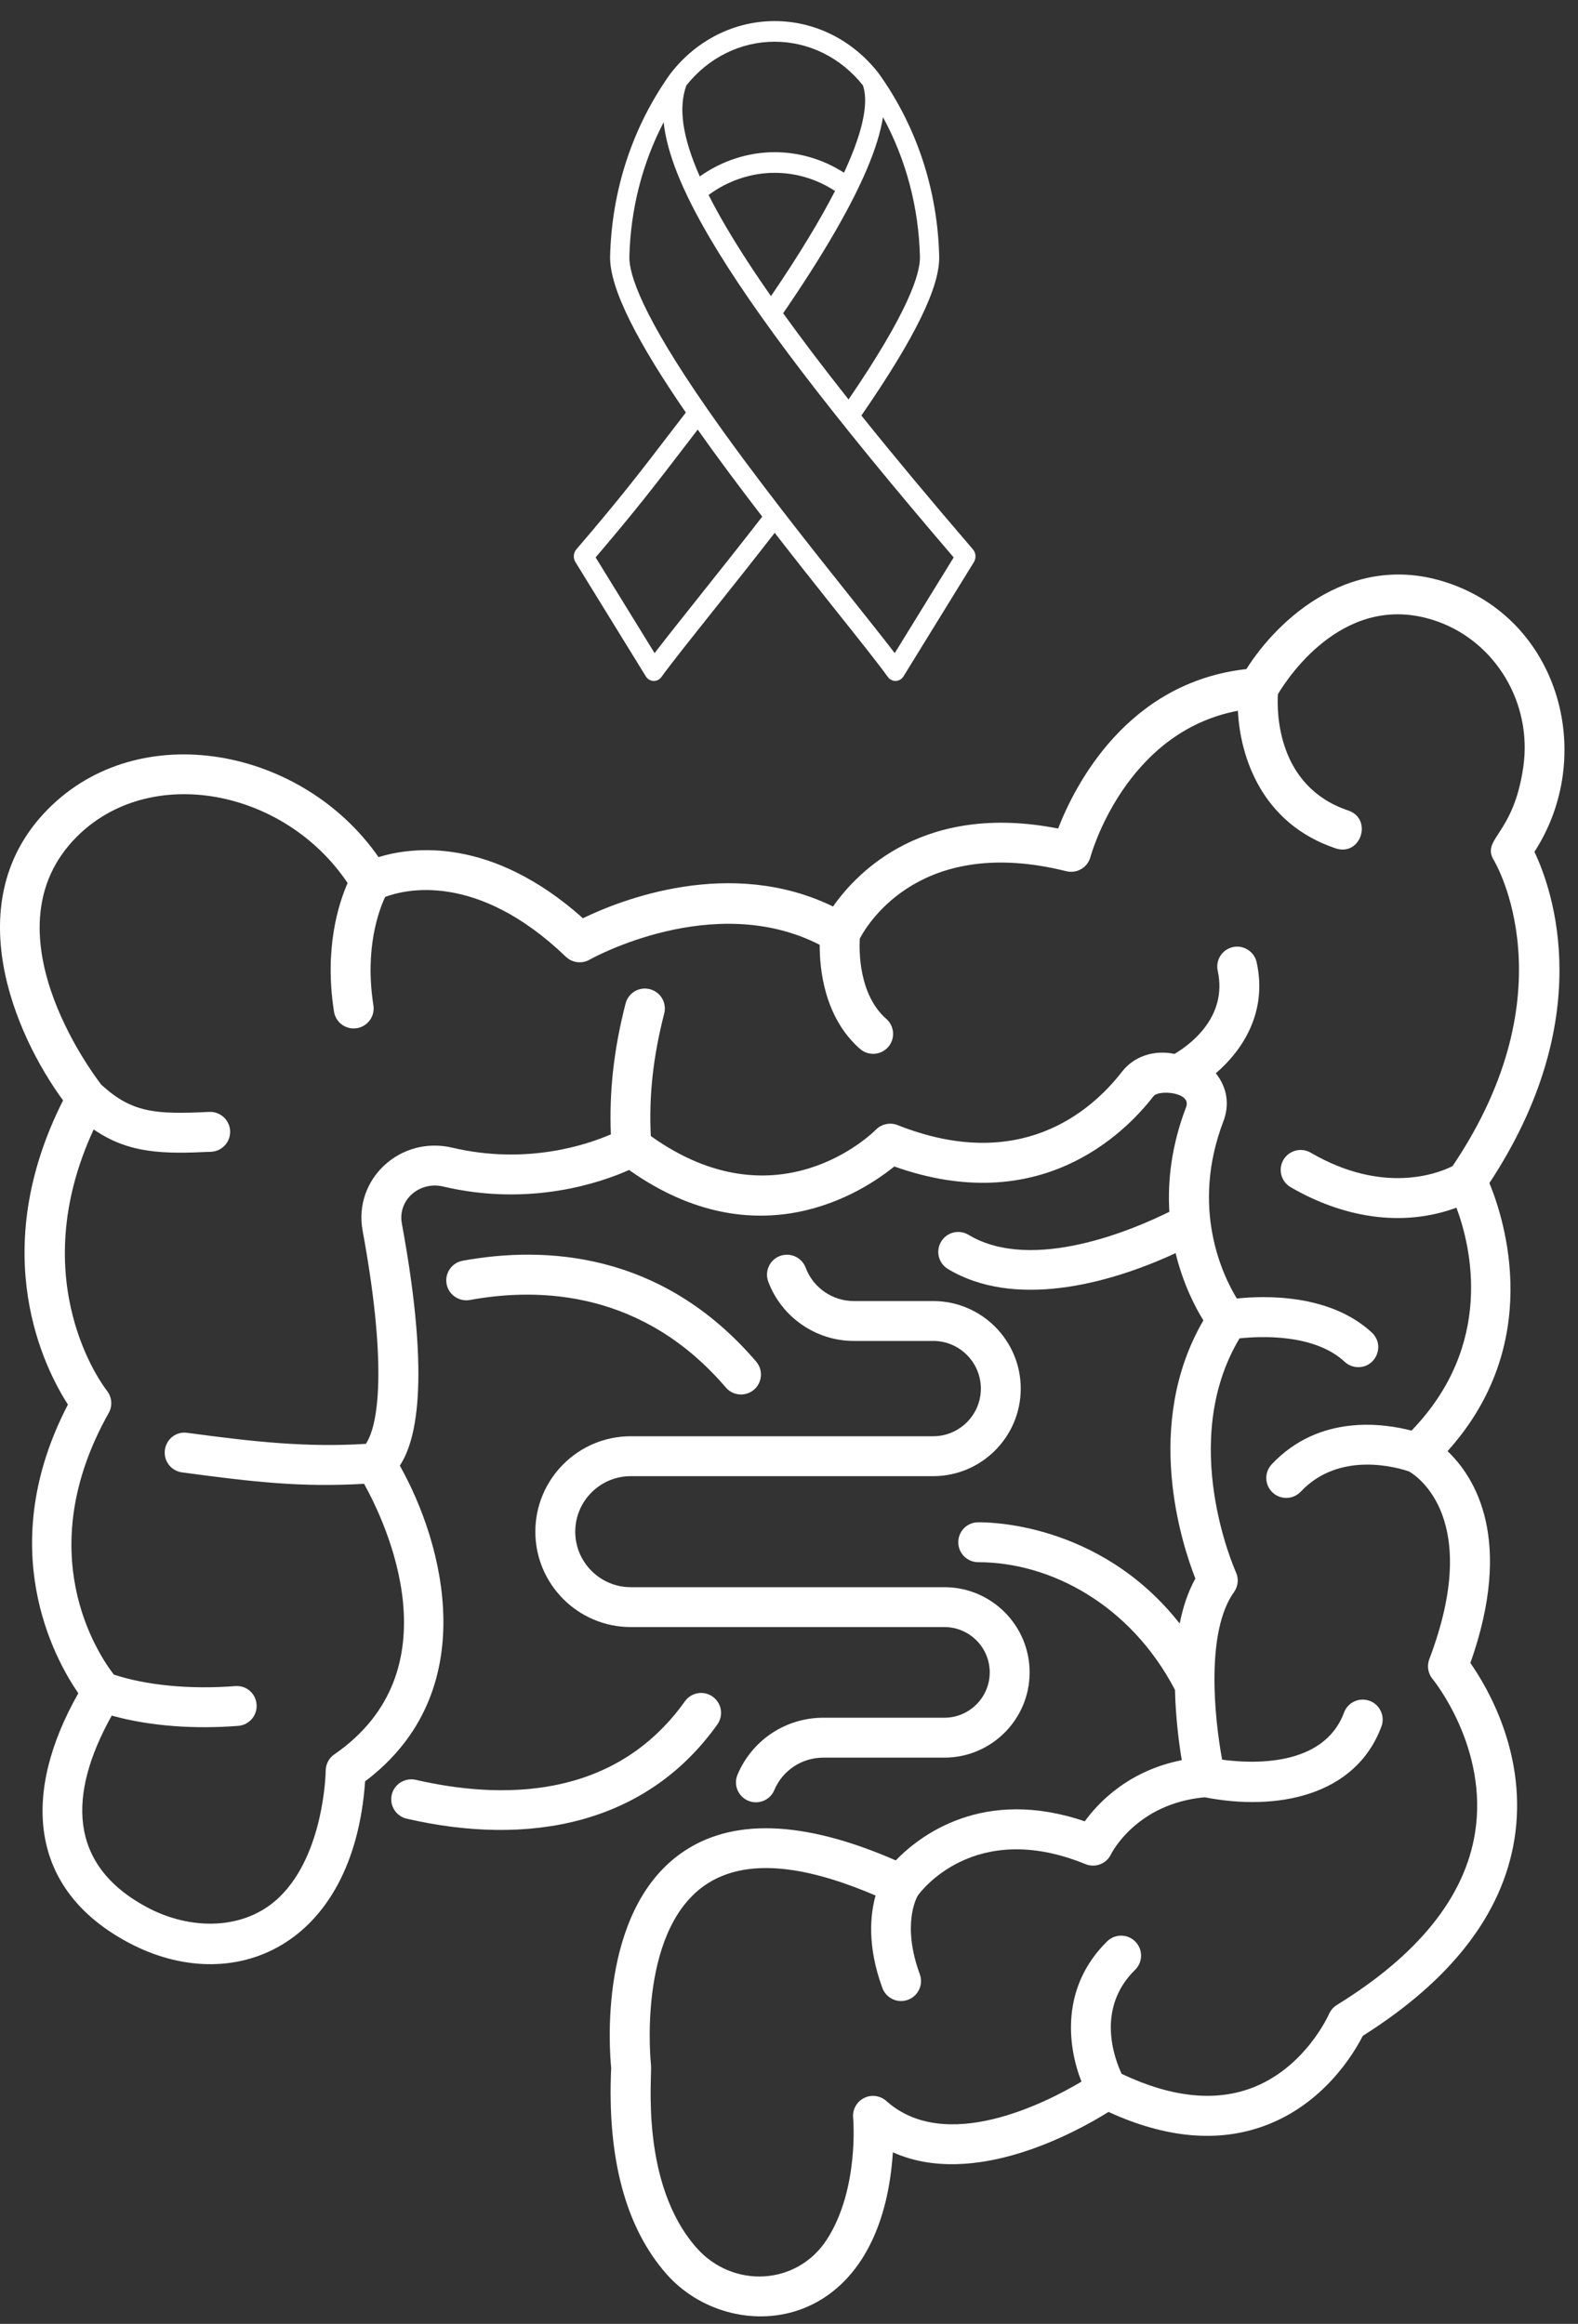
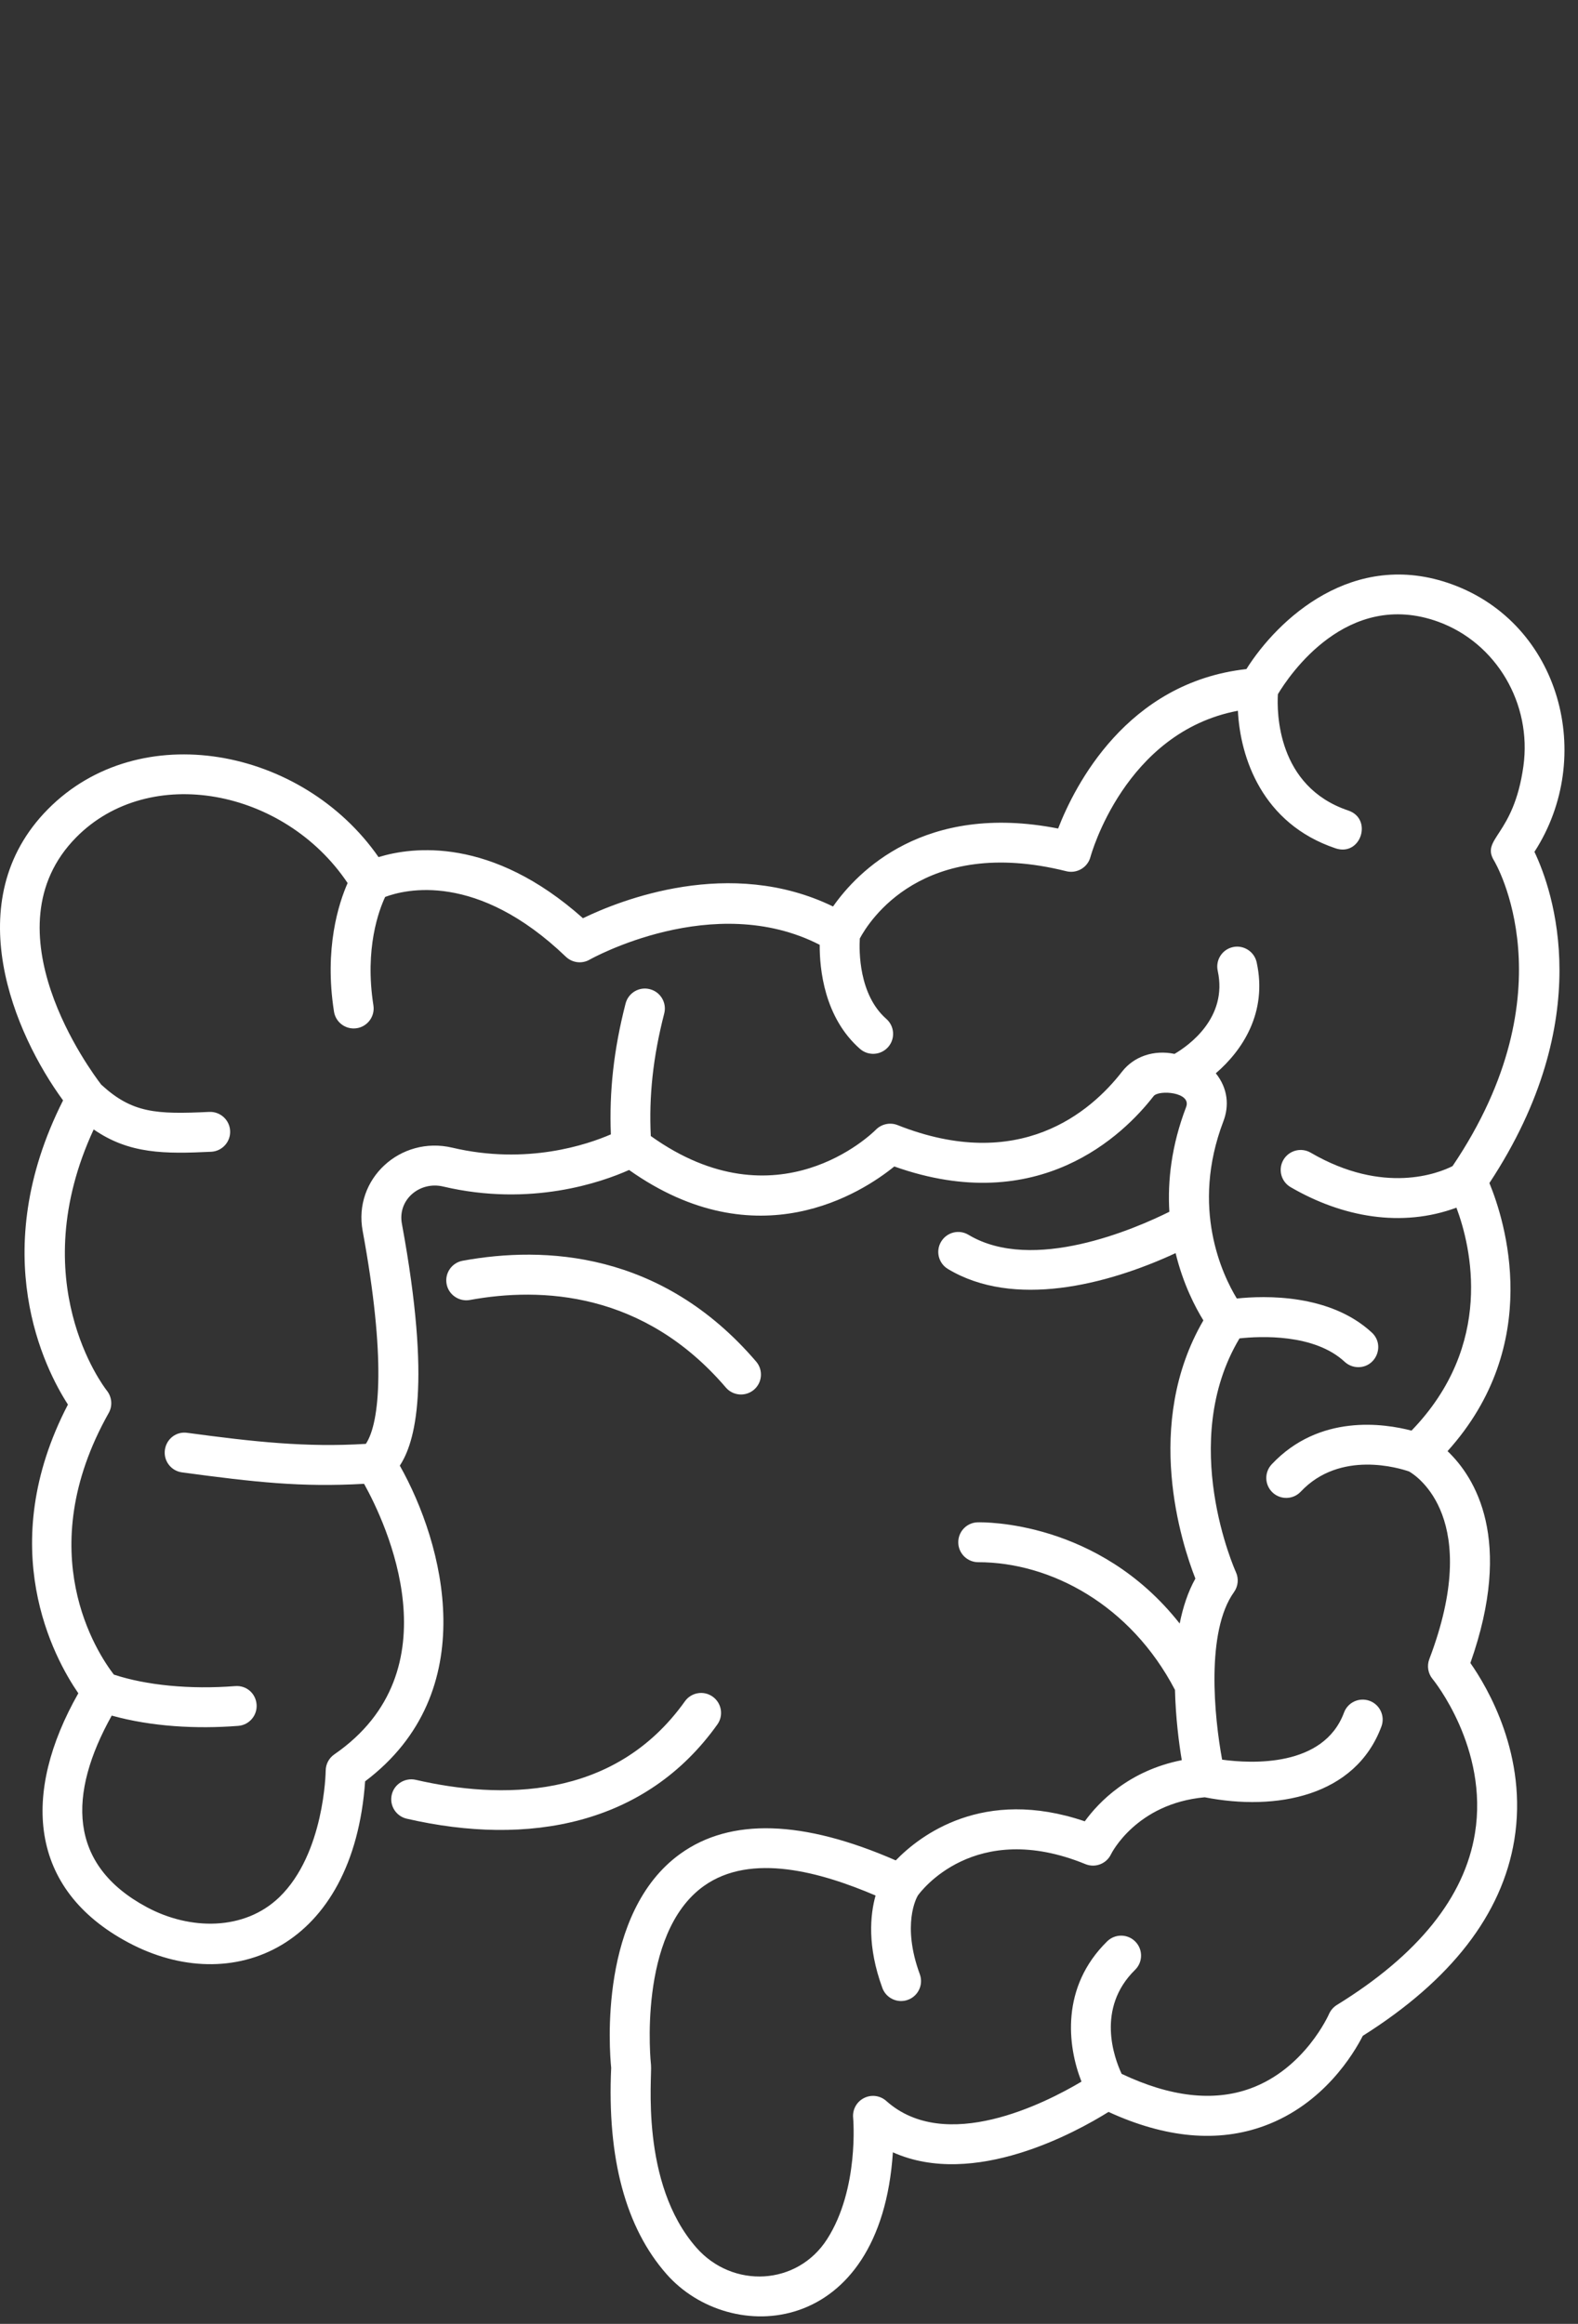
<svg xmlns="http://www.w3.org/2000/svg" width="55" height="81" viewBox="0 0 55 81" fill="none">
  <rect x="0" y="0" width="55" height="81" fill="#333333" stroke="none" />
-   <path d="M33.911 19.149C32.435 17.431 31.145 15.883 30.023 14.484C31.901 11.759 32.763 9.993 32.735 8.928C32.676 6.613 31.951 4.416 30.639 2.575C30.633 2.567 30.627 2.559 30.621 2.551C29.723 1.397 28.404 0.735 27 0.735C25.597 0.735 24.277 1.397 23.38 2.551C23.373 2.559 23.367 2.567 23.361 2.575C22.049 4.417 21.324 6.613 21.265 8.928C21.235 10.087 22.302 12.047 23.904 14.379C23.727 14.611 23.561 14.827 23.405 15.03C22.253 16.534 21.618 17.363 20.088 19.149C19.984 19.271 19.971 19.453 20.055 19.59L22.509 23.574C22.568 23.671 22.668 23.73 22.776 23.735C22.78 23.735 22.785 23.735 22.789 23.735C22.893 23.735 22.991 23.684 23.054 23.596C23.412 23.103 24.038 22.319 24.829 21.325C25.488 20.497 26.23 19.566 27.002 18.572C27.706 19.479 28.437 20.403 29.171 21.325C29.963 22.318 30.588 23.103 30.946 23.596C31.01 23.684 31.108 23.735 31.211 23.735C31.215 23.735 31.22 23.735 31.224 23.735C31.332 23.73 31.432 23.671 31.491 23.574L33.945 19.591C34.029 19.453 34.016 19.271 33.911 19.149ZM30.775 4.083C31.578 5.558 32.02 7.218 32.064 8.947C32.079 9.539 31.655 10.882 29.576 13.923C28.71 12.83 27.953 11.832 27.296 10.918C28.669 8.918 29.651 7.227 30.216 5.893C30.507 5.207 30.693 4.606 30.775 4.083ZM26.872 10.322C26.252 9.436 25.732 8.633 25.303 7.902C25.075 7.513 24.873 7.145 24.697 6.796C25.37 6.297 26.179 6.024 27 6.024C27.748 6.024 28.47 6.242 29.104 6.657C28.6 7.637 27.88 8.841 26.872 10.322ZM23.924 2.976C24.693 2.008 25.811 1.454 27 1.454C28.189 1.454 29.307 2.007 30.076 2.974C30.246 3.466 30.184 4.369 29.417 6.02C28.686 5.552 27.857 5.305 27 5.305C26.073 5.305 25.16 5.603 24.39 6.15C23.785 4.783 23.637 3.752 23.924 2.976ZM24.318 20.858C23.703 21.631 23.188 22.278 22.815 22.765L20.76 19.428C22.176 17.767 22.81 16.941 23.925 15.486C24.049 15.323 24.18 15.153 24.318 14.973C25 15.939 25.762 16.96 26.567 18.008C25.769 19.037 24.999 20.003 24.318 20.858ZM31.185 22.765C30.813 22.278 30.297 21.631 29.682 20.858C28.234 19.041 26.251 16.551 24.661 14.265C22.38 10.986 21.921 9.564 21.936 8.947C21.979 7.286 22.388 5.69 23.131 4.26C23.245 5.335 23.77 6.64 24.735 8.285C26.282 10.922 28.987 14.467 33.24 19.429L31.185 22.765Z" fill="white" />
  <path d="M2.368 48.956C-0.223 53.938 1.882 57.789 2.73 59.02C0.755 62.498 0.98 65.839 4.465 67.704C8.1 69.65 12.319 67.878 12.726 62.089C16.86 58.971 15.463 53.797 13.935 51.085C14.458 50.294 15.049 48.305 14.007 42.651C13.853 41.819 14.626 41.163 15.446 41.357C18.503 42.077 20.975 41.205 21.926 40.78C26.399 43.946 30.052 41.566 31.17 40.658C36.208 42.45 39.157 39.559 40.208 38.206C40.386 37.977 41.543 38.064 41.341 38.587C40.827 39.934 40.692 41.167 40.757 42.237C39.576 42.825 36 44.386 33.756 43.04C33.423 42.84 33 42.95 32.802 43.279C32.604 43.608 32.711 44.035 33.041 44.232C35.324 45.604 38.553 44.8 40.975 43.678C41.237 44.757 41.661 45.568 41.943 46.023C39.835 49.645 41.181 53.789 41.664 55.022C41.404 55.487 41.23 56.023 41.117 56.589C38.278 52.982 34.261 53.057 34.072 53.061C33.689 53.073 33.389 53.392 33.4 53.775C33.41 54.152 33.72 54.451 34.095 54.451C36.618 54.451 39.405 55.936 40.953 58.902C40.977 59.868 41.09 60.758 41.19 61.351C39.348 61.716 38.298 62.809 37.809 63.483C34.263 62.277 32.062 63.977 31.221 64.845C27.985 63.432 25.46 63.355 23.709 64.617C20.864 66.666 21.24 71.455 21.302 72.075C21.157 75.227 21.806 77.646 23.231 79.264C25.452 81.789 30.695 81.493 31.121 75.02C33.95 76.287 37.516 74.312 38.637 73.612C40.63 74.527 42.46 74.692 44.078 74.094C46.139 73.335 47.187 71.573 47.499 70.96C50.579 69.019 52.355 66.723 52.78 64.134C53.261 61.204 51.845 58.815 51.249 57.965C52.772 53.654 51.407 51.489 50.453 50.58C53.821 46.842 52.449 42.54 51.912 41.236C55.689 35.503 54.124 31.043 53.482 29.691C55.624 26.378 54.387 21.742 50.606 20.366C47.158 19.113 44.531 21.592 43.442 23.321C39.27 23.785 37.456 27.392 36.88 28.879C32.215 27.962 29.883 30.386 29.035 31.596C25.442 29.85 21.623 31.373 20.318 32.005C17.118 29.153 14.369 29.514 13.194 29.875C10.533 26.048 4.864 24.975 1.67 28.205C-1.49 31.401 0.501 36.037 2.198 38.355C-0.5 43.696 1.57 47.723 2.368 48.956ZM2.659 29.183C5.211 26.602 9.91 27.489 12.116 30.779C11.805 31.485 11.295 33.056 11.641 35.26C11.695 35.603 11.99 35.847 12.327 35.847C12.756 35.847 13.08 35.465 13.015 35.044C12.702 33.053 13.214 31.71 13.424 31.263C14.109 31.004 16.617 30.368 19.723 33.348C19.948 33.563 20.286 33.602 20.551 33.449C20.596 33.423 24.87 31.032 28.57 32.932C28.565 33.766 28.724 35.461 29.974 36.559C30.263 36.812 30.701 36.784 30.956 36.495C31.209 36.207 31.18 35.767 30.892 35.514C29.926 34.666 29.943 33.132 29.968 32.712C30.28 32.125 32.153 29.114 37.166 30.367C37.531 30.458 37.91 30.238 38.007 29.869C38.019 29.823 39.199 25.517 43.146 24.774C43.225 26.394 43.982 28.706 46.55 29.569C47.435 29.864 47.854 28.54 46.993 28.251C44.502 27.414 44.504 24.813 44.54 24.196C44.928 23.549 46.948 20.517 50.13 21.672C52.153 22.409 53.4 24.526 53.097 26.707C52.758 29.144 51.597 29.223 52.077 30.003C52.105 30.047 54.762 34.524 50.627 40.646C50.148 40.888 48.232 41.661 45.683 40.177C45.352 39.984 44.927 40.096 44.732 40.428C44.539 40.76 44.651 41.186 44.984 41.379C46.788 42.428 48.852 42.798 50.763 42.094C51.273 43.455 52.095 46.869 49.197 49.865C48.24 49.614 45.984 49.274 44.325 51.039C44.061 51.319 44.075 51.759 44.355 52.022C44.633 52.284 45.074 52.272 45.337 51.992C46.713 50.53 48.788 51.176 49.115 51.29C49.386 51.447 51.675 52.946 49.817 57.831C49.728 58.066 49.772 58.33 49.932 58.523C49.952 58.547 51.896 60.927 51.407 63.909C51.044 66.131 49.424 68.142 46.594 69.885C46.473 69.96 46.377 70.073 46.32 70.203C46.312 70.222 45.48 72.103 43.583 72.794C42.295 73.264 40.785 73.087 39.094 72.285C38.837 71.736 38.193 70.003 39.563 68.659C39.837 68.39 39.841 67.95 39.572 67.676C39.304 67.402 38.864 67.397 38.589 67.667C36.967 69.259 37.201 71.306 37.694 72.556C36.418 73.315 32.955 75.074 30.891 73.23C30.677 73.039 30.37 72.998 30.115 73.128C29.859 73.256 29.709 73.528 29.735 73.813C29.738 73.838 29.952 76.29 28.829 78.045C27.788 79.674 25.534 79.778 24.275 78.346C22.294 76.096 22.735 72.35 22.69 71.975C22.684 71.93 22.203 67.411 24.524 65.743C26.181 64.553 28.64 65.268 30.517 66.069C30.33 66.742 30.22 67.835 30.754 69.291C30.857 69.572 31.123 69.747 31.406 69.747C31.486 69.747 31.567 69.733 31.646 69.704C32.007 69.572 32.191 69.172 32.059 68.812C31.425 67.084 31.946 66.144 31.99 66.071C32.076 65.947 33.96 63.391 37.832 64.975C38.172 65.115 38.565 64.964 38.724 64.63C38.732 64.612 39.598 62.862 41.989 62.645C44.474 63.132 47.239 62.621 48.148 60.178C48.282 59.818 48.098 59.418 47.739 59.284C47.375 59.151 46.978 59.333 46.844 59.694C46.132 61.608 43.61 61.472 42.596 61.334C42.321 59.847 42.024 56.867 43.01 55.493C43.156 55.289 43.181 55.023 43.076 54.796C43.055 54.75 41.039 50.267 43.202 46.65C43.928 46.571 45.807 46.481 46.868 47.467C47.002 47.591 47.173 47.653 47.342 47.653C47.968 47.653 48.279 46.881 47.815 46.448C46.352 45.091 44.078 45.158 43.108 45.26C42.612 44.445 41.487 42.107 42.64 39.083C42.845 38.546 42.801 37.941 42.376 37.41C43.299 36.618 44.184 35.295 43.8 33.542C43.718 33.166 43.342 32.929 42.973 33.011C42.598 33.093 42.36 33.463 42.443 33.839C42.801 35.48 41.423 36.449 40.937 36.734C40.217 36.584 39.524 36.82 39.109 37.352C38.009 38.77 35.524 40.897 31.282 39.215C31.024 39.113 30.727 39.176 30.529 39.375C30.388 39.517 27.091 42.748 22.683 39.597C22.615 38.212 22.759 36.845 23.151 35.326C23.247 34.954 23.023 34.575 22.652 34.479C22.279 34.381 21.901 34.606 21.804 34.978C21.389 36.592 21.232 38.055 21.291 39.539C20.477 39.892 18.367 40.616 15.765 40.003C13.955 39.576 12.305 41.097 12.64 42.903C13.452 47.31 13.249 49.58 12.752 50.326C10.672 50.456 8.842 50.254 6.529 49.942C6.14 49.884 5.798 50.158 5.747 50.538C5.695 50.918 5.962 51.269 6.342 51.32C8.891 51.664 10.495 51.843 12.69 51.719C13.45 53.089 15.893 58.224 11.652 61.15C11.466 61.278 11.354 61.49 11.352 61.716C11.352 61.745 11.311 64.61 9.733 66.13C8.515 67.302 6.624 67.283 5.122 66.478C2.355 64.997 2.371 62.529 3.894 59.798C5.278 60.182 6.842 60.27 8.304 60.156C8.687 60.126 8.973 59.791 8.943 59.409C8.913 59.026 8.592 58.738 8.195 58.77C6.62 58.892 5.099 58.742 3.968 58.369C3.399 57.631 1.053 54.113 3.789 49.25C3.928 49.005 3.902 48.698 3.729 48.477C3.602 48.317 0.816 44.657 3.265 39.367C4.505 40.226 5.74 40.223 7.361 40.145C7.744 40.126 8.04 39.8 8.021 39.416C8.002 39.032 7.673 38.738 7.292 38.756C5.441 38.845 4.606 38.799 3.528 37.805C3.193 37.37 -0.518 32.395 2.659 29.183Z" fill="white" />
-   <path d="M32.526 50.061H21.985C20.151 50.061 18.659 51.553 18.659 53.387C18.659 55.221 20.151 56.712 21.985 56.712H32.916C33.787 56.712 34.496 57.421 34.496 58.292C34.496 59.163 33.787 59.872 32.916 59.872H28.696C27.388 59.872 26.215 60.65 25.707 61.854C25.512 62.314 25.851 62.82 26.347 62.82C26.618 62.82 26.876 62.66 26.987 62.395C27.277 61.707 27.948 61.263 28.696 61.263H32.916C34.554 61.263 35.887 59.93 35.887 58.292C35.887 56.654 34.554 55.322 32.916 55.322H21.985C20.918 55.322 20.05 54.454 20.05 53.387C20.05 52.32 20.918 51.452 21.985 51.452H32.526C34.208 51.452 35.577 50.083 35.577 48.401C35.577 46.718 34.208 45.349 32.526 45.349H29.756C29.013 45.349 28.339 44.881 28.081 44.186C27.946 43.826 27.546 43.644 27.186 43.777C26.826 43.911 26.643 44.312 26.777 44.672C27.239 45.908 28.436 46.739 29.756 46.739H32.526C33.441 46.739 34.187 47.484 34.187 48.401C34.187 49.316 33.441 50.061 32.526 50.061Z" fill="white" />
  <path d="M16.125 43.944C15.746 44.014 15.496 44.376 15.566 44.754C15.634 45.131 16.005 45.379 16.374 45.312C18.865 44.856 22.432 45.015 25.299 48.363C25.55 48.656 25.99 48.687 26.28 48.438C26.571 48.188 26.605 47.75 26.355 47.458C23.057 43.608 18.969 43.423 16.125 43.944Z" fill="white" />
  <path d="M13.654 62.557C13.567 62.931 13.801 63.304 14.175 63.391C18.427 64.371 22.512 63.604 25.003 60.107C25.226 59.795 25.153 59.361 24.84 59.138C24.528 58.914 24.092 58.988 23.871 59.301C21.391 62.78 17.399 62.707 14.488 62.036C14.118 61.954 13.74 62.182 13.654 62.557Z" fill="white" />
</svg>